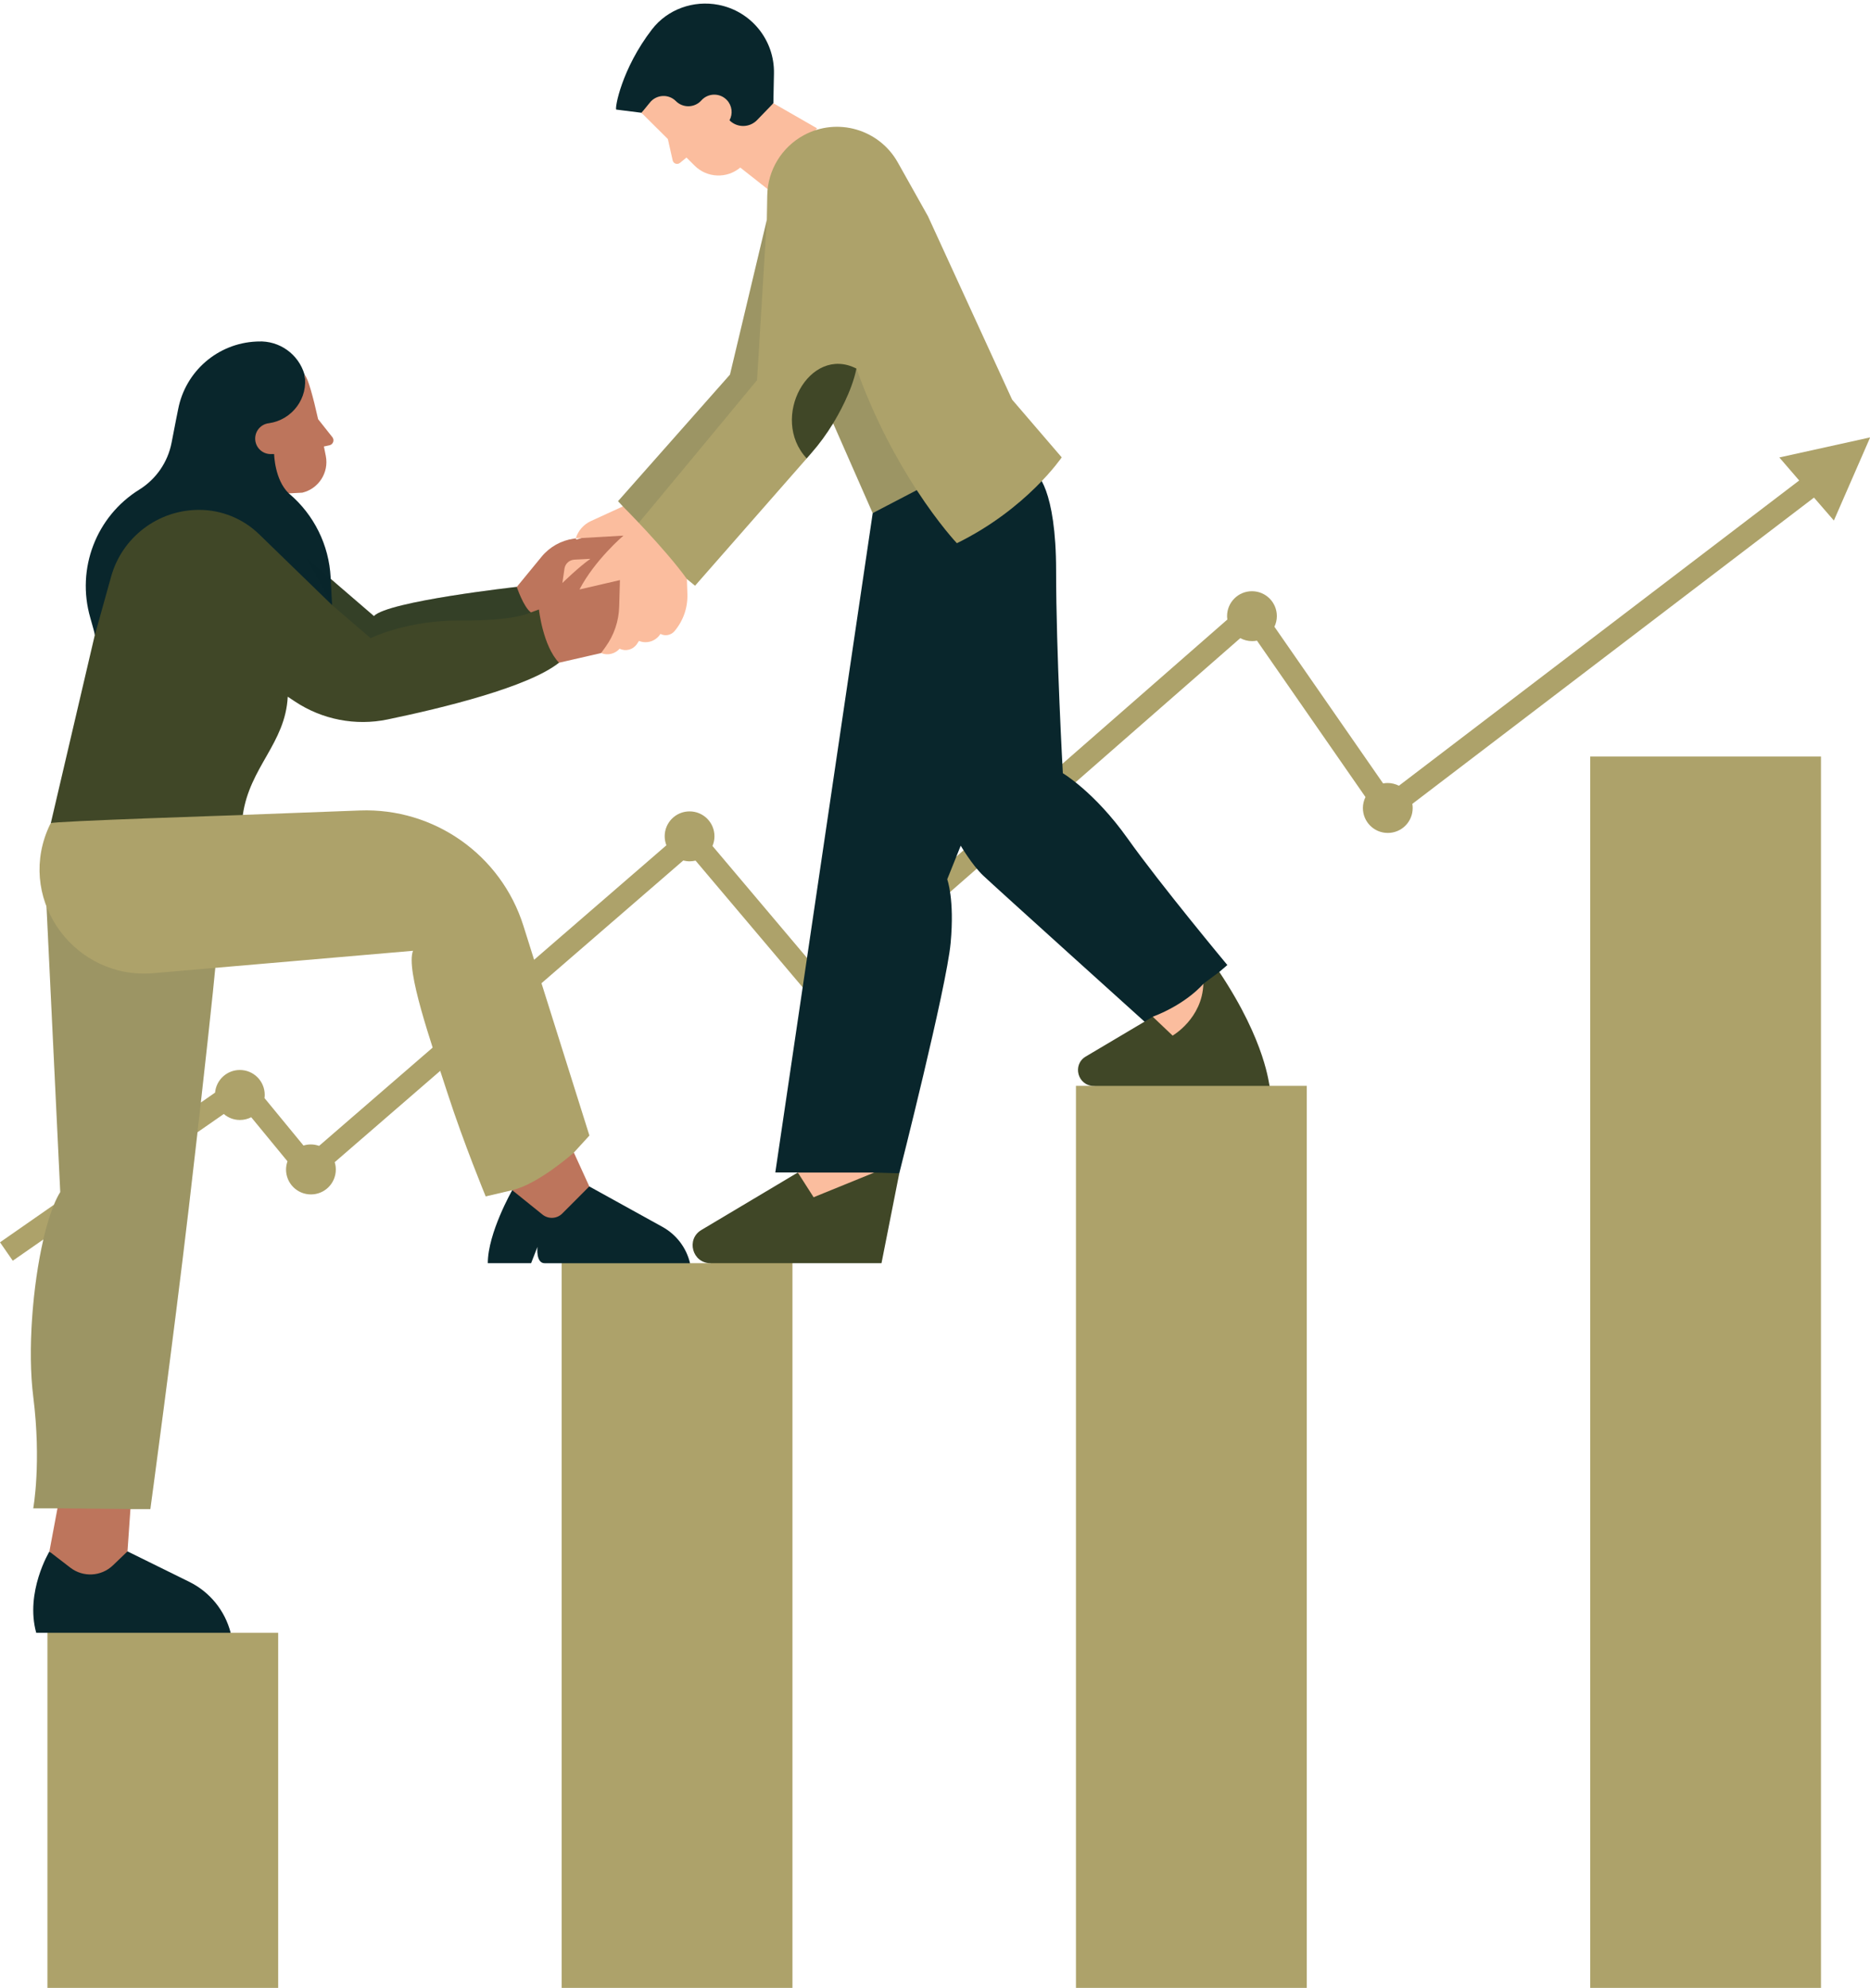
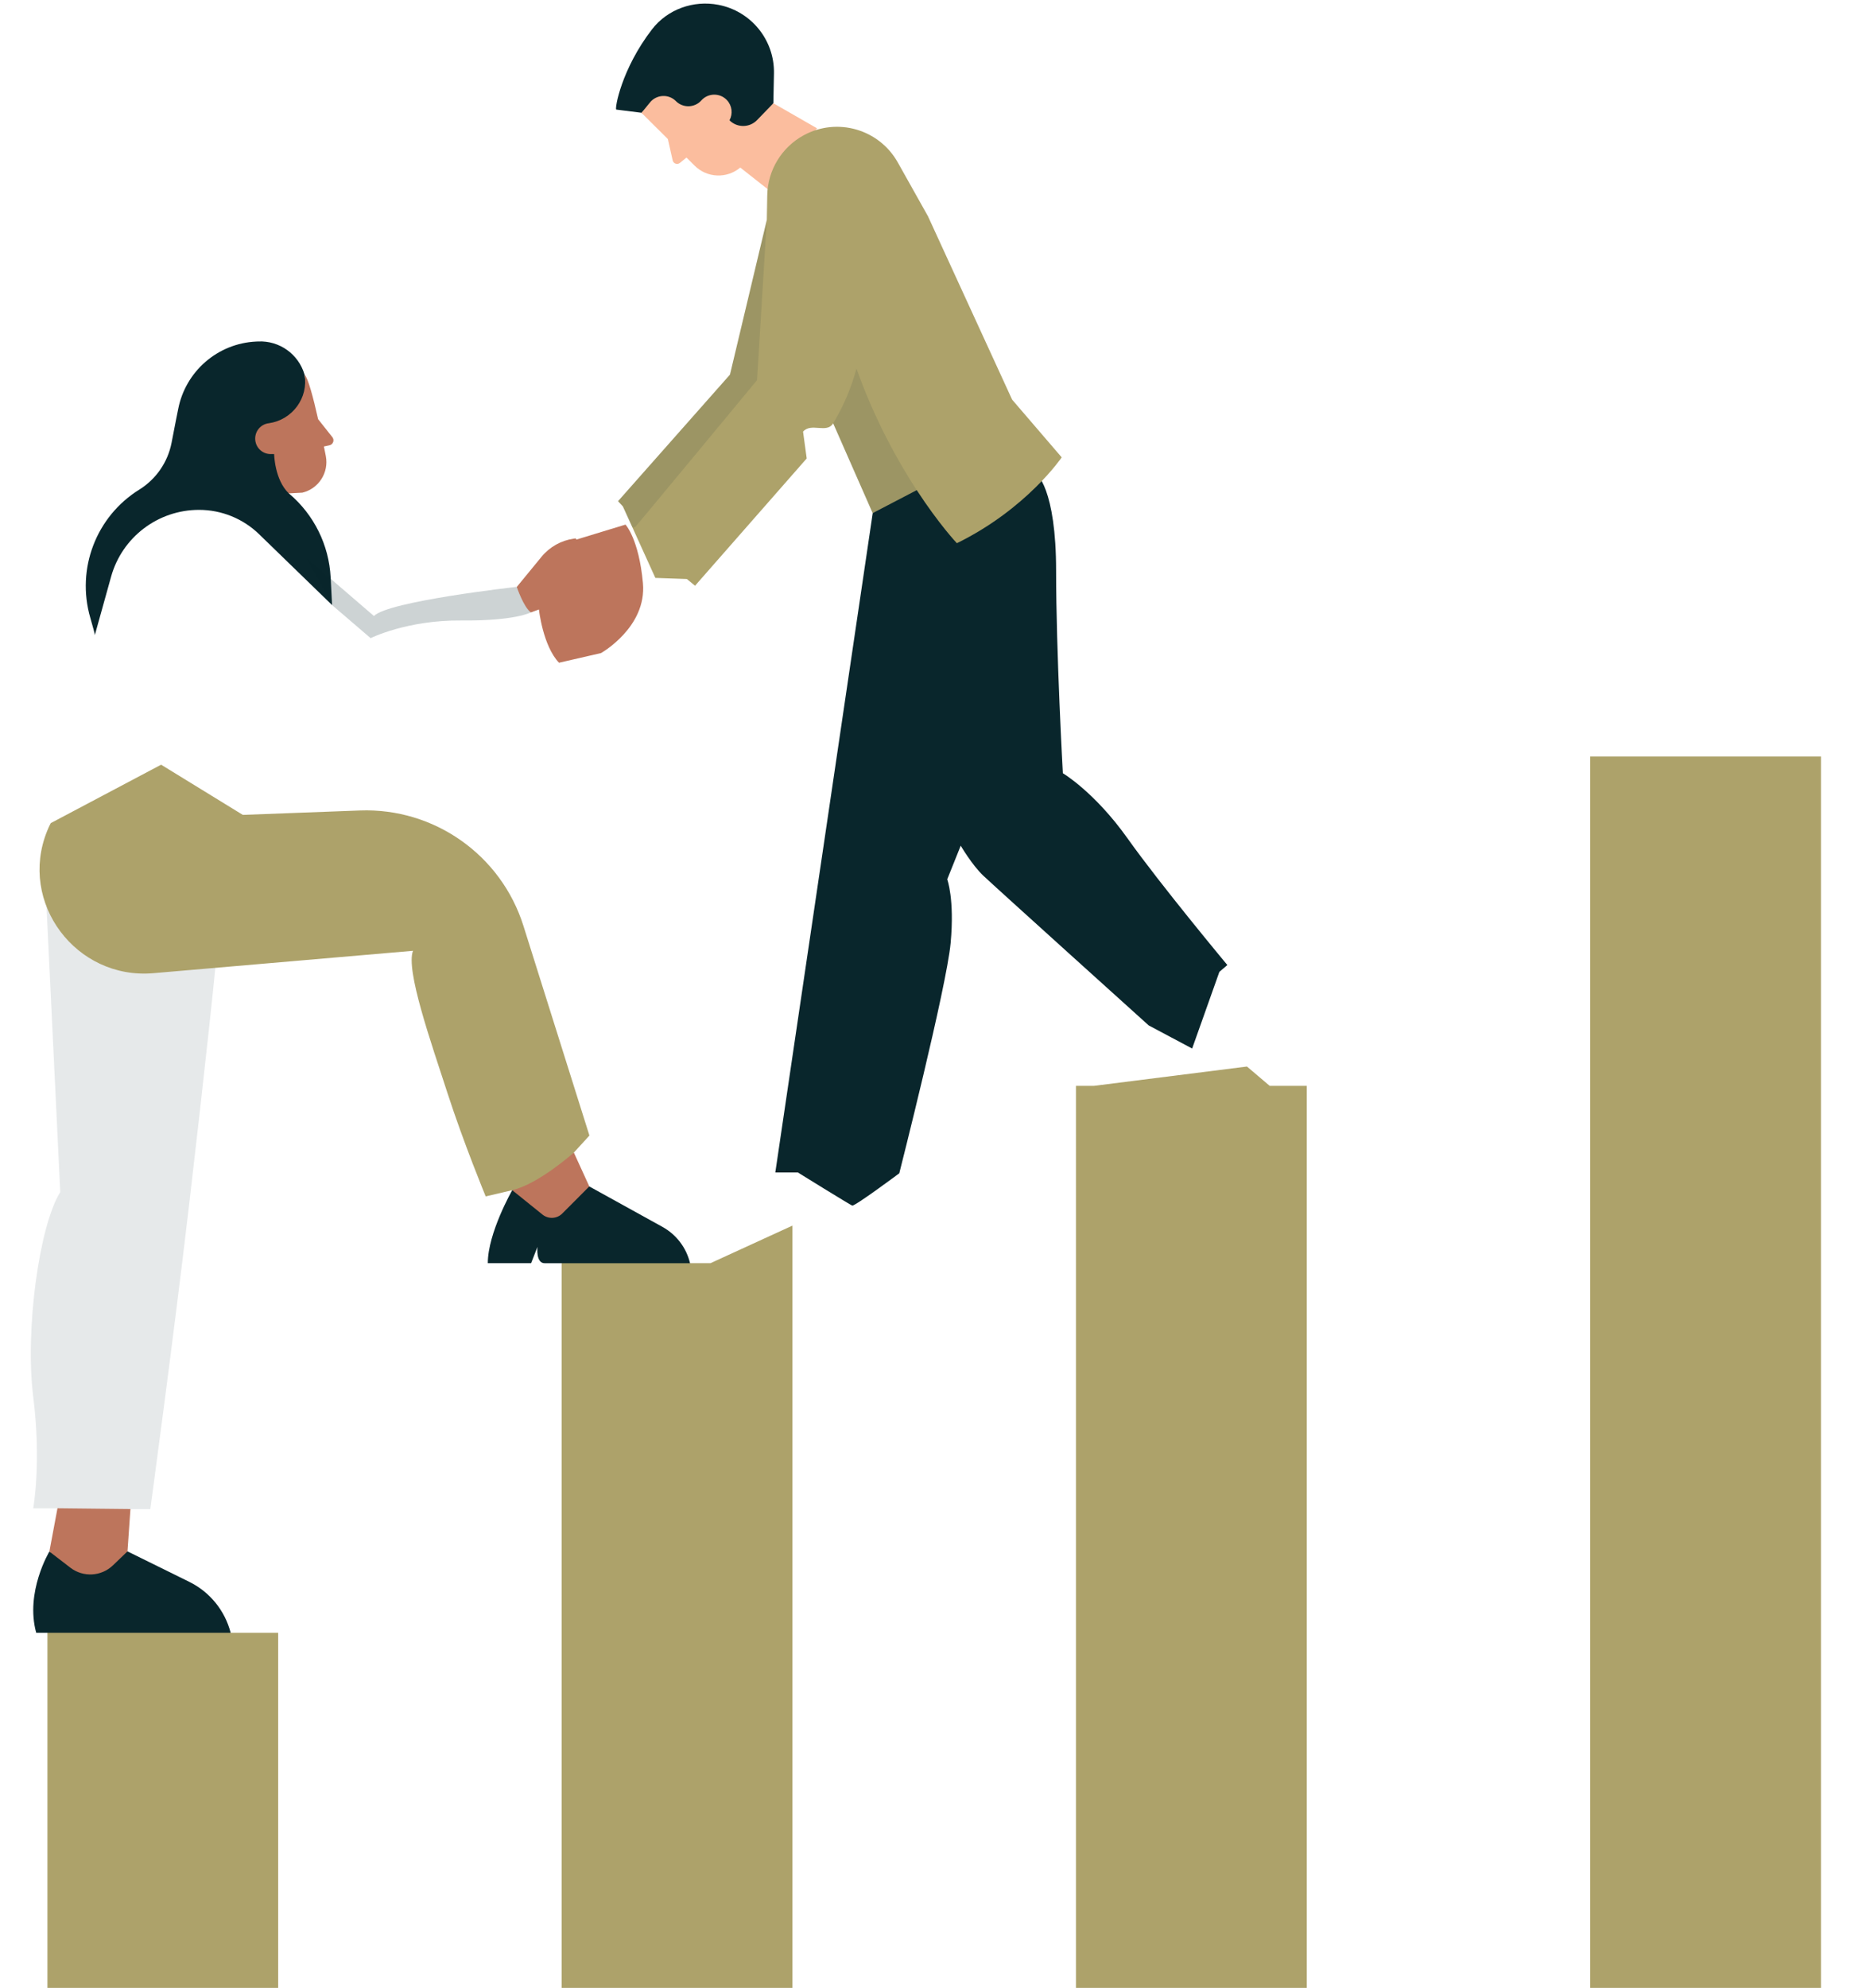
<svg xmlns="http://www.w3.org/2000/svg" height="500.7" preserveAspectRatio="xMidYMid meet" version="1.0" viewBox="0.0 -0.9 471.1 500.7" width="471.1" zoomAndPan="magnify">
  <g id="change1_1">
-     <path d="M471.14,109.26l-9.14,20.94l-5.01-5.78l-101.19,77.14c0.06,0.34,0.09,0.69,0.09,1.05 c0,3.47-2.8,6.27-6.27,6.27s-6.27-2.8-6.27-6.27c0-0.99,0.24-1.93,0.65-2.77l-27.34-39.39c-0.39,0.08-0.8,0.12-1.22,0.12 c-1.08,0-2.09-0.27-2.98-0.75l-106.13,92.82l-31.1-36.79c-0.47,0.11-0.97,0.18-1.49,0.18c-0.55,0-1.09-0.08-1.61-0.21L84.32,291.8 c0.18,0.59,0.28,1.2,0.28,1.85c0,3.47-2.8,6.27-6.27,6.27c-3.47,0-6.27-2.8-6.27-6.27c0-0.73,0.14-1.42,0.36-2.07l-9.13-11.1 c-0.86,0.44-1.82,0.69-2.85,0.69c-1.55,0-2.97-0.56-4.06-1.51l-6.62,4.6c-0.7,6.18-1.45,12.63-2.21,19.14 c-3.94,33.57-9.67,75.77-9.67,75.77h-5.02l-7.62,8.14c0,0-10.23-7.77-10.76-8.34h-6.1c0,0,2.1-11.43,0-28.12 c-1.46-11.61-0.16-27.9,2.55-39.59l-7.71,5.36L0,311.98l13.58-9.45c0.51-1.24,1.05-2.33,1.6-3.21l-3.68-76.46 c0,0,42.89,14.4,43.16,14.62c0.2,0.16-1.57,17.15-4.07,39.3l3.59-2.5c0.29-3.2,2.97-5.7,6.24-5.7c3.47,0,6.27,2.8,6.27,6.27 c0,0.27-0.02,0.54-0.06,0.8l9.83,11.96c0.59-0.18,1.2-0.28,1.85-0.28c0.73,0,1.43,0.14,2.08,0.36l87.49-75.7 c-0.27-0.71-0.43-1.47-0.43-2.27c0-3.47,2.8-6.27,6.27-6.27s6.27,2.8,6.27,6.27c0,0.87-0.18,1.69-0.5,2.44l27.4,32.44l102.31-89.47 c-0.03-0.28-0.07-0.56-0.07-0.86c0-3.47,2.8-6.27,6.27-6.27s6.27,2.8,6.27,6.27c0,0.96-0.23,1.87-0.61,2.68l27.38,39.46 c0.37-0.07,0.74-0.11,1.13-0.11c1.02,0,1.99,0.25,2.85,0.69l100.84-76.88l-5-5.8L471.14,109.26z" fill="#ADA26A" />
-   </g>
+     </g>
  <g id="change2_1">
    <path d="M183.1,36.39c-5.79-0.46-21.51-8.89-21.51-8.89l-6.34-0.8c-0.42-0.23,1.3-10.21,9-20.2 c3.92-5.08,10.45-7.4,16.75-6.18l0,0c8.24,1.59,14.15,8.88,13.98,17.28l-0.15,7.51C194.83,25.11,188.9,36.85,183.1,36.39z M214.68,302.73c0.61,0.26,11.87-8.13,11.87-8.13s11.92-46.92,12.94-58c1.02-11.08-0.86-16.04-0.86-16.04l3.4-8.47 c0,0,2.82,4.82,5.63,7.5c2.81,2.68,41.71,37.75,41.71,37.75l10.96,5.84l6.86-19.31l2.01-1.72c0,0-16.85-20.23-25.15-31.91 s-16.29-16.4-16.29-16.4s-1.7-30.42-1.7-50.96s-4.88-25.04-5.71-24.74c-0.83,0.3-28.16-2.95-28.16-2.95l-12.33,13.13l-24.54,166.07 h5.68C200.99,294.41,214.07,302.47,214.68,302.73z" fill="#09262C" />
  </g>
  <g id="change3_1">
    <path d="M193.61,46.91l-7.12-5.61v0c-3.37,2.84-8.36,2.64-11.49-0.47l-2.06-2.05l-1.64,1.34 c-0.66,0.54-1.66,0.2-1.84-0.63l-1.21-5.37l-6.66-6.62c0,0,0.97-1.09,2.11-2.54c1.63-2.07,4.71-2.27,6.57-0.4l0,0 c1.79,1.8,4.73,1.72,6.42-0.17v0c1.71-1.91,4.7-1.94,6.45-0.07l0,0c1.31,1.4,1.53,3.46,0.64,5.08l0,0c1.93,1.93,5.06,1.9,6.95-0.06 l4.1-4.24l11.01,6.32" fill="#FBBD9E" />
  </g>
  <g id="change2_2">
    <path d="M54.66,237.49c0.27,0.22-3.18,32.33-7.12,65.91s-9.67,75.77-9.67,75.77h-5.02l-7.62,8.14 c0,0-10.23-7.77-10.76-8.34h-6.1c0,0,2.1-11.43,0-28.12c-2.1-16.69,1.5-43.06,6.81-51.52l-3.68-76.46 C11.5,222.86,54.39,237.27,54.66,237.49z" fill="#09262C" opacity=".1" />
  </g>
  <g id="change1_2">
    <path d="M131.87,232.29l16.62,52.8l-3.92,4.29l-5.29,8.52l-10.24,0.95l-6.68,1.57c0,0-5.5-13.29-9.63-26.03 c-4.13-12.74-10.58-31.02-8.68-35.83l-65.42,5.64c-19.45,1.68-34.09-17.75-26.74-35.84c0.51-1.27,0.91-1.96,0.91-1.96l27.79-14.71 l20.58,12.64l29.52-1.11C109.39,202.54,126.25,214.43,131.87,232.29z M11.94,499.76h58.14v-89.44H58.12l-46.17-9.37V499.76z M141.5,499.76h58.14V307.77l-20.66,9.47h-5.15l-8.94-6.22l-23.4,6.22V499.76z M254.98,99.75l-21.2-46.19l-7.61-13.56 c-4.7-8.36-15.23-11.41-23.66-6.85h0c-5.58,3.02-9.11,8.81-9.22,15.15l-0.11,6.19l-9.28,38.96l-28.2,31.88l1.22,1.31l8.18,18.01 l7.94,0.28l2.06,1.69l28.13-32.06v0l-0.92-6.75c2.06-2.35,5.98,0.57,7.59-2.09l9.95,22.61l11.1-5.79 c5.66,8.68,10.11,13.37,10.11,13.37c17.62-8.64,26.41-21.62,26.41-21.62L254.98,99.75z M271.06,499.76h58.14V272.58h-9.33 l-5.73-4.87l-38.58,4.87h-4.5V499.76z M400.61,499.76h58.14V189.64h-58.14V499.76z" fill="#ADA26A" />
  </g>
  <g id="change4_1">
-     <path d="M220.25,294.41l6.3,0.19l-4.48,22.64h-43.08c-4.57,0-6.22-6.02-2.3-8.36l24.3-14.48 C206.06,299.57,220.25,294.41,220.25,294.41z M215.76,91.93c-11.81-6.06-22.02,12.42-12.53,22.63l1.15-1.32 c2.06-2.35,3.9-4.87,5.51-7.53C211.01,103.88,214.57,97.77,215.76,91.93z M290.42,255.17l-16.89,10.02c-3.48,2.06-2.02,7.4,2.02,7.4 c17.47,0,44.46,0,44.31,0c-0.22,0-0.74-10.81-12.69-28.71l-4.02,2.99l-4.79,8.3H290.42z M139.61,151.49l-6.37-2.02l-0.15-1.15 l-2.9-1.41c0,0-32.44,3.6-35.99,7.35l-17.05-14.68l0.45,0.82l-1.84-2.02c0,0-13.77-16.41-24.4-16.05 c-10.64,0.36-17.47,6.01-17.47,6.01l-8.9,18.14l-1.11,12.58l-11.08,47.36c0.12-0.49,48.37-2.06,48.37-2.06 c1.72-12.09,10.72-18.02,11.32-29.79l1.81,1.2c6.86,4.56,15.26,6.2,23.32,4.53c14.02-2.91,35.52-8.16,43.22-14.3L139.61,151.49z" fill="#404727" />
-   </g>
+     </g>
  <g id="change2_3">
    <path d="M32.12,389.82l15.56,7.67c5.18,2.55,8.99,7.24,10.43,12.83l0,0H9.12c-2.83-10.28,3.32-20.46,3.32-20.46 C12.55,390.66,32.12,389.82,32.12,389.82z M135.4,313.13c0,0-0.47,4.12,1.82,4.12h36.62c-0.92-3.9-3.45-7.22-6.96-9.16l-18.42-10.18 l-19.42,0.95c0,0-6.15,10.75-6.15,18.38h10.91L135.4,313.13z M83.66,151.49l-0.36-6.96c-0.42-8.16-4.19-15.78-10.42-21.07 l-0.13-0.11c0,0,5.49-23.2,3.96-29.94v0c-1.51-5.13-6.32-8.56-11.66-8.31l-0.5,0.02c-9.71,0.45-17.84,7.5-19.67,17.05 c-0.28,1.48-0.48,2.44-0.5,2.48l-1.16,5.97c-0.95,4.89-3.9,9.16-8.13,11.79l0,0c-10.88,6.76-15.91,19.94-12.35,32.25 c0.71,2.45,1.17,4.17,1.15,4.39l4.1-14.72c2.77-9.94,11.82-16.82,22.15-16.82h0c5.65,0,11.09,2.2,15.14,6.14L83.66,151.49z" fill="#09262C" />
  </g>
  <g id="change2_4">
    <path d="M93.37,159.82l-9.71-8.33l-6.5-11.92l17.05,14.68c3.55-3.75,35.99-7.35,35.99-7.35l2.9,1.41 l0.66,5.01c0,0-3.83,2.18-17.53,2.05S93.37,159.82,93.37,159.82z" fill="#09262C" opacity=".2" />
  </g>
  <g id="change2_5">
    <path d="M183.9,93.45l9.28-38.96l-2.46,40.35c0,0-30.37,36.71-30.72,37.01l-0.69,0.07l-2.4-5.29 l-1.22-1.31L183.9,93.45z M230.94,122.54c-4.84-7.43-10.58-17.77-15.18-30.61v0c-1.3,4.87-3.28,9.51-5.87,13.79l9.95,22.61 L230.94,122.54z" fill="#09262C" opacity=".1" />
  </g>
  <g id="change5_1">
    <path d="M144.57,289.38l3.89,8.52l-6.8,6.82c-1.35,1.36-3.51,1.47-5,0.27l-7.62-6.14 C135.72,297.29,144.57,289.38,144.57,289.38z M14.48,378.96l-2.04,10.9l5.29,4.07c3.23,2.48,7.78,2.23,10.72-0.59l3.67-3.52 l0.74-10.66L14.48,378.96z M82.99,111.25c0.93-0.2,1.33-1.3,0.74-2.05l-3.59-4.53c-1.22-5.44-2.52-10.33-3.42-11.25 c1.04,5.87-3.06,11.42-8.96,12.27l0,0c-2.01,0.21-3.52,1.94-3.47,3.96l0,0.03c0.06,2.1,1.78,3.78,3.88,3.78h0.89 c0,0,0.11,6.48,3.7,9.9l3.41-0.18c4.12-1,6.72-5.06,5.91-9.23c-0.15-0.77-0.31-1.58-0.48-2.4L82.99,111.25z M145.03,134.69 l-0.47,0.07c-3.19,0.45-6.09,2.08-8.13,4.56l-6.24,7.6c0,0,1.7,5.08,3.56,6.42l2.02-0.74c0,0,0.99,9.17,5.06,13.41l10.58-2.43 c0,0,11.58-6.51,10.56-17.64c-1.02-11.13-4.39-14.72-4.39-14.72l-12.37,3.77" fill="#BD755C" />
  </g>
  <g id="change3_2">
-     <path d="M303.16,246.87c-0.28,8.78-7.75,13.05-7.75,13.05l-5-4.75C299.1,251.83,303.16,246.87,303.16,246.87z M200.99,294.41l3.98,6.22l15.28-6.22H200.99z M156.92,126.64l-8.05,3.69c-1.84,0.84-3.23,2.43-3.83,4.36l12.02-0.69 c0,0-7.19,6.1-11.07,13.56l10.19-2.36l-0.19,6.7c-0.1,3.62-1.29,7.13-3.4,10.07l-1.16,1.61l0,0c1.65,0.67,3.52,0.21,4.67-1.1l0,0 c1.54,0.75,3.39,0.25,4.35-1.17l0.53-0.79l0,0c1.92,0.78,4.13,0.1,5.29-1.61l0.11-0.16l0,0c1.2,0.63,2.67,0.34,3.55-0.7l0,0 c2.19-2.59,3.35-5.9,3.24-9.29l-0.12-3.83C167.5,137.23,156.92,126.64,156.92,126.64z M141.68,145.93c0,0,4.14-4.05,7.06-6.09 l-4.04,0.21c-1.27,0.07-2.32,1.02-2.5,2.29L141.68,145.93z" fill="#FBBD9E" />
-   </g>
+     </g>
</svg>